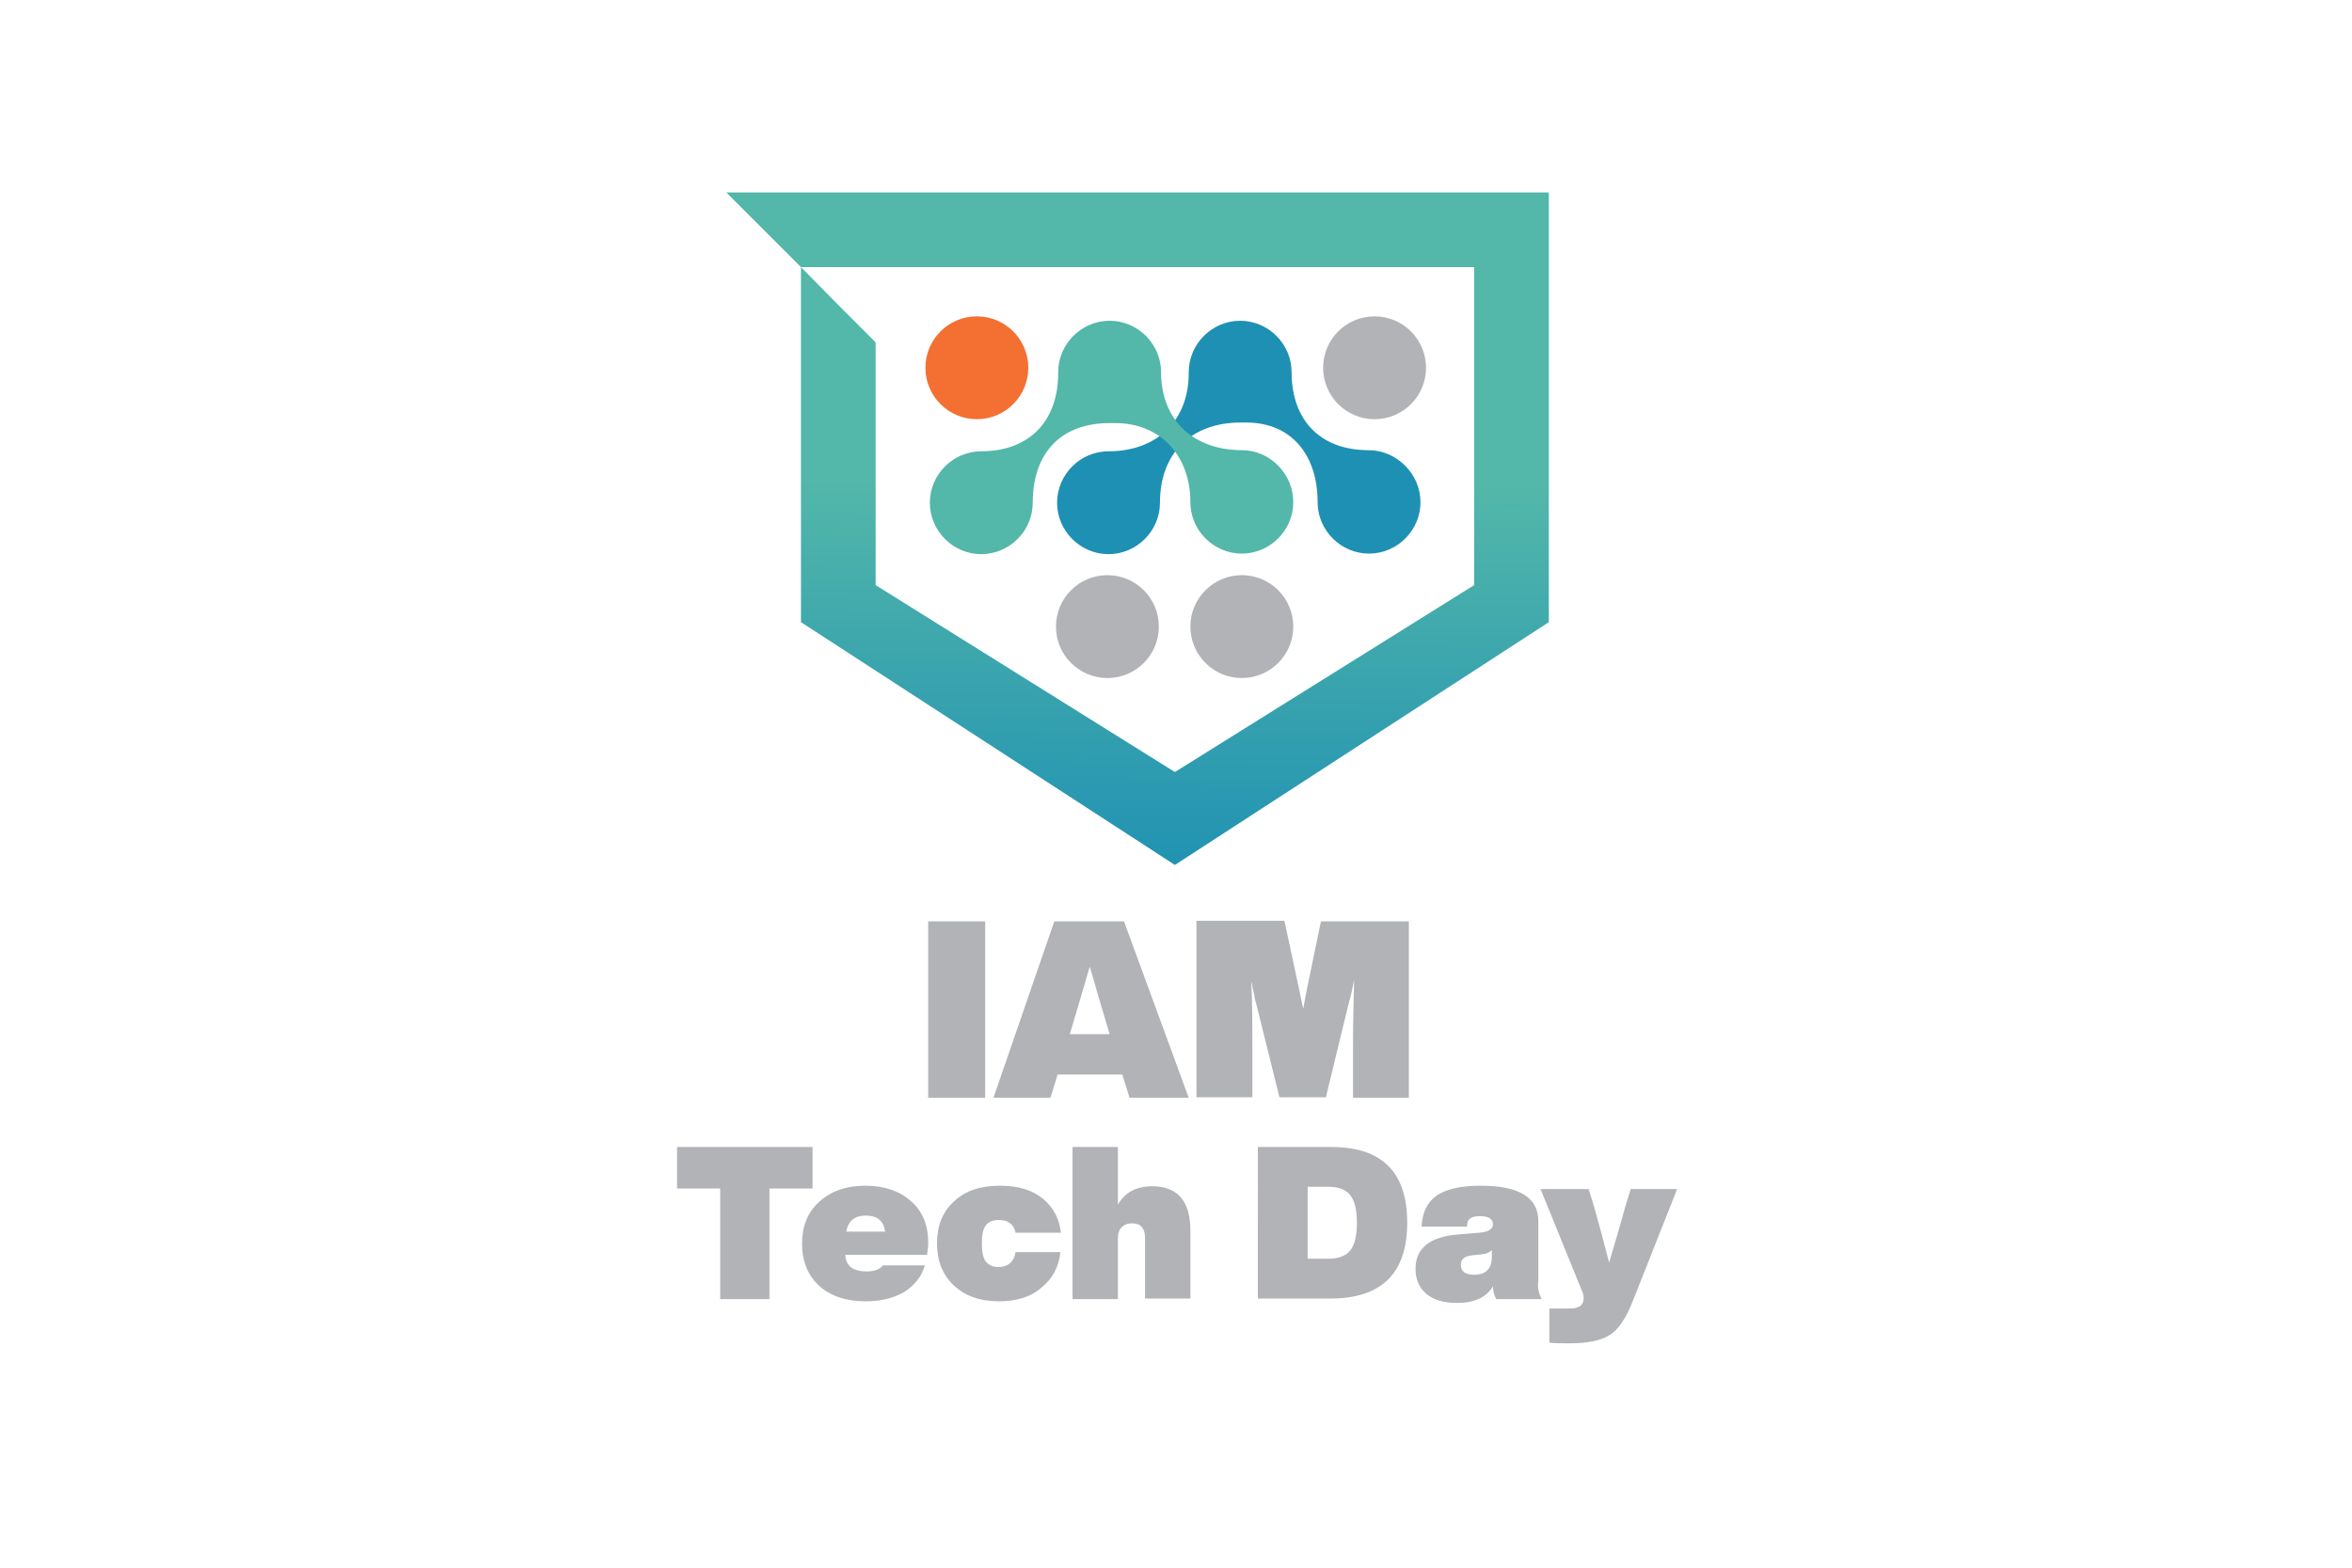
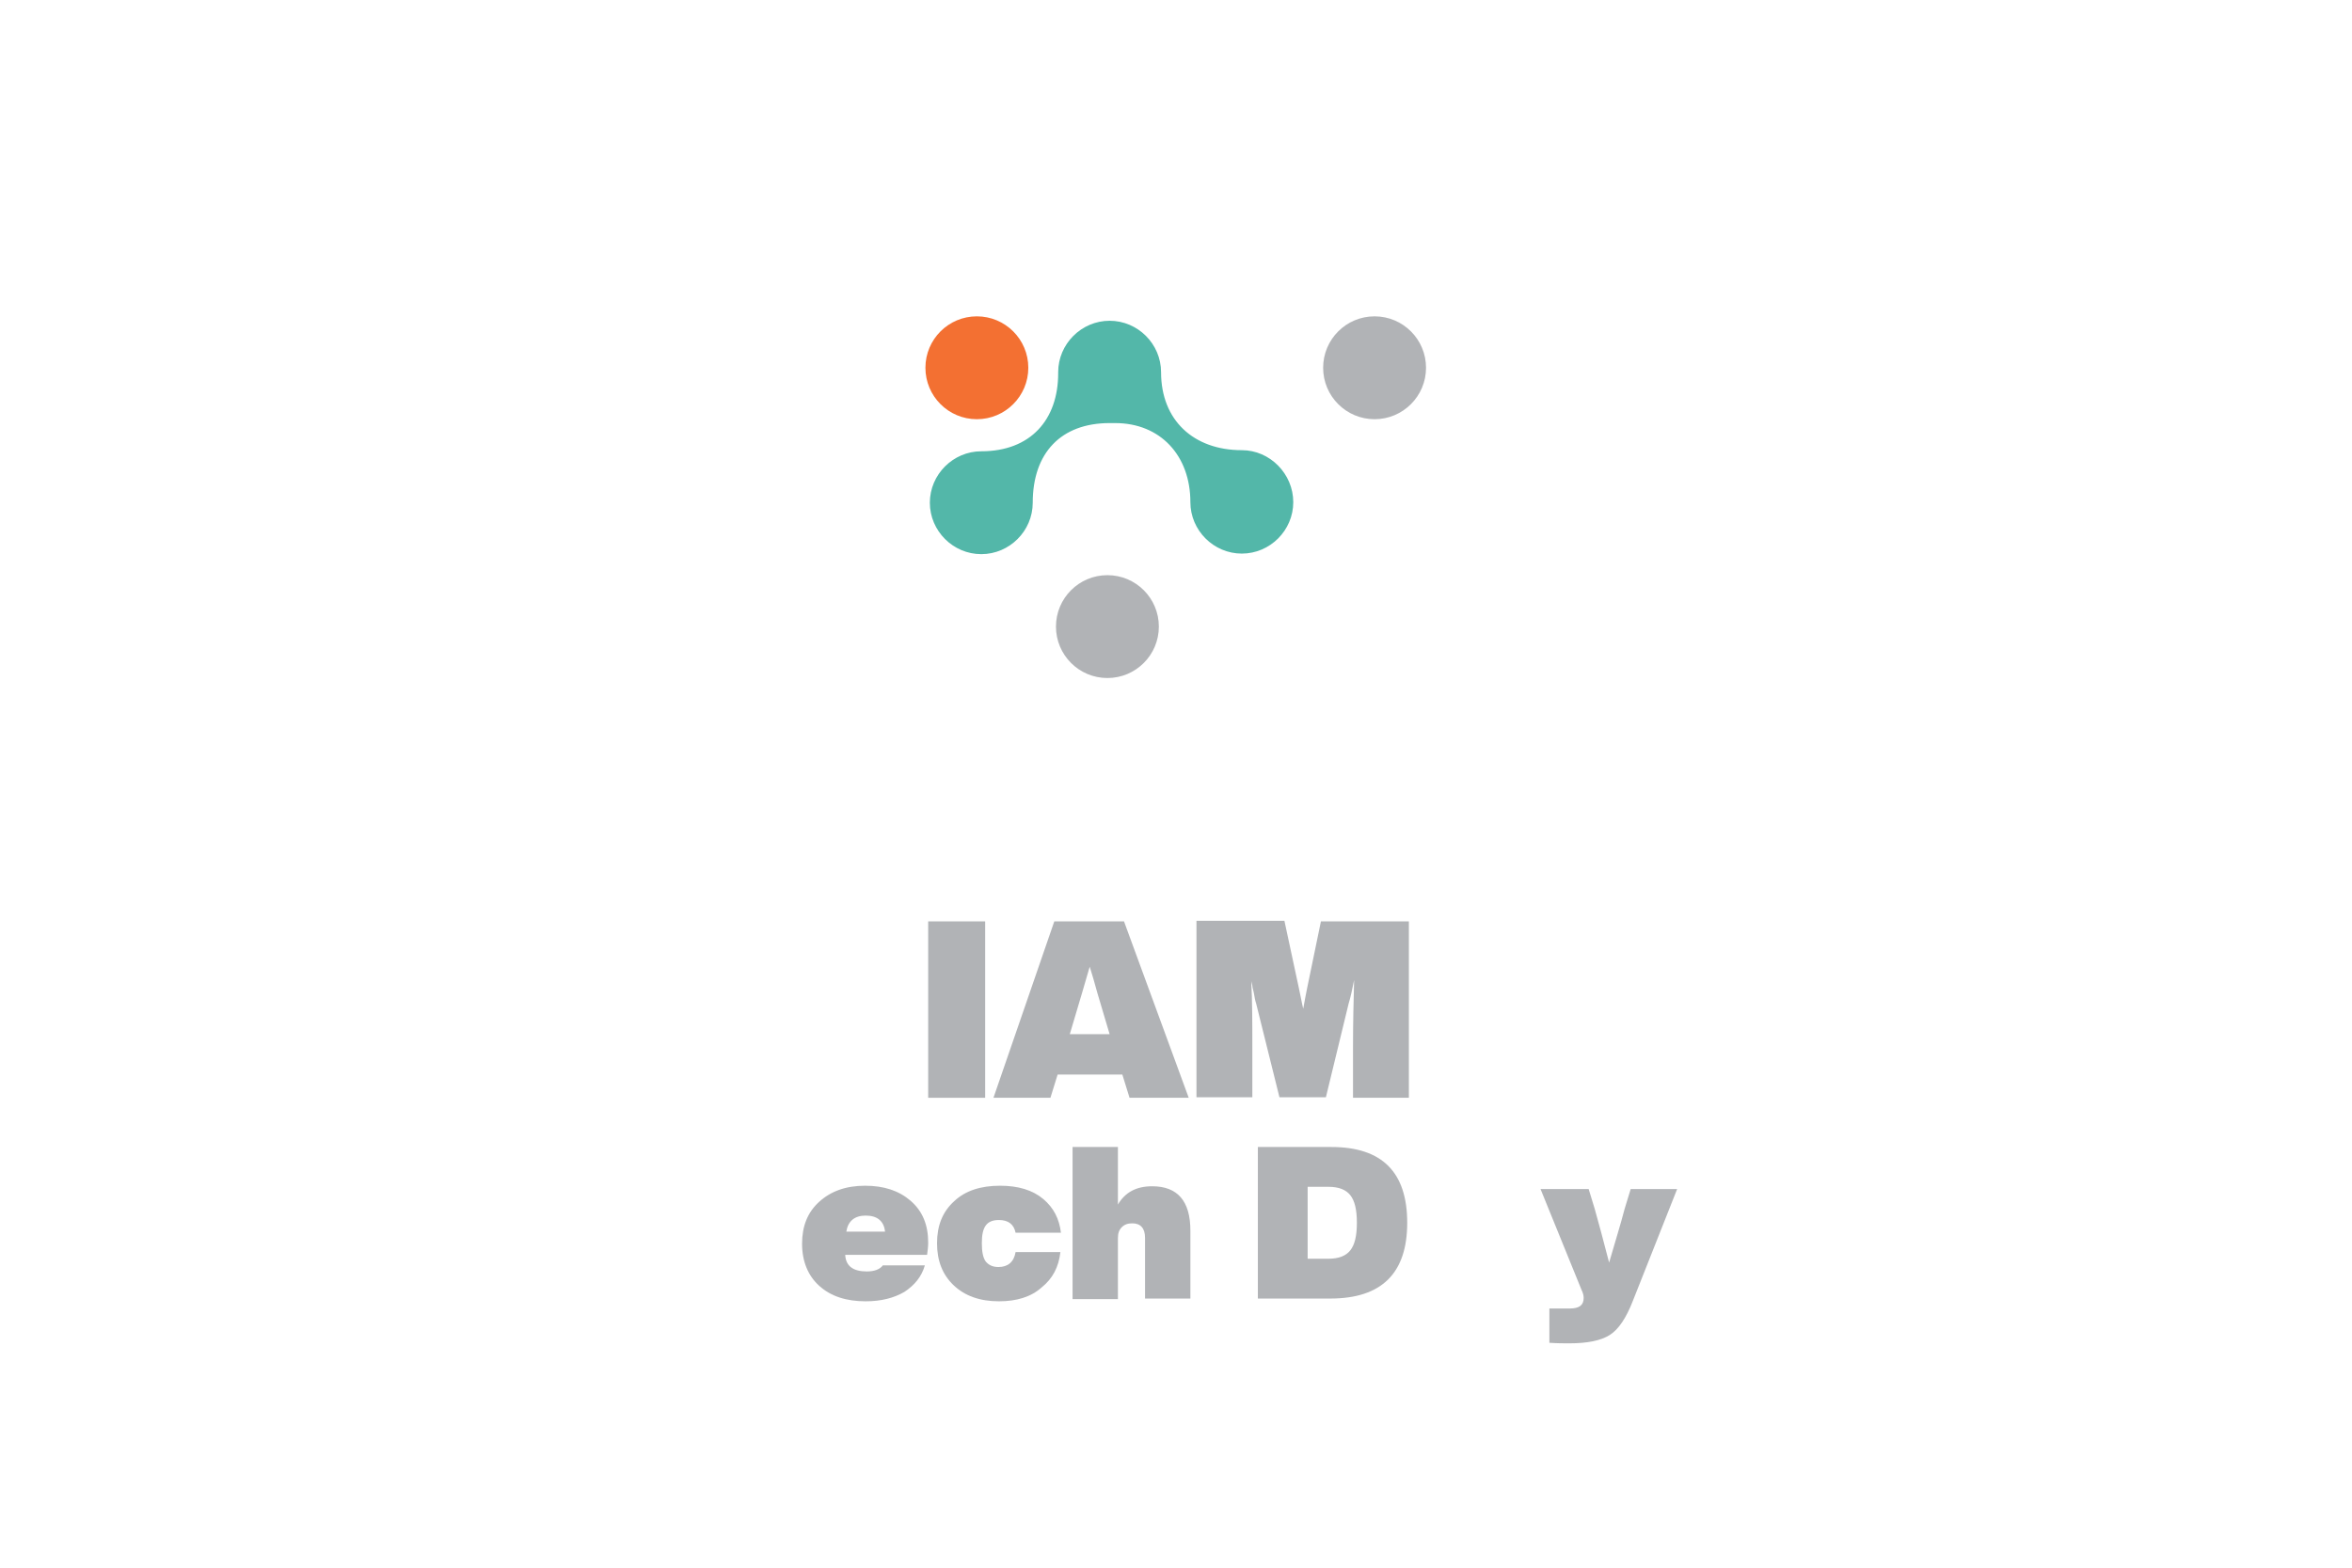
<svg xmlns="http://www.w3.org/2000/svg" version="1.1" id="Layer_1" x="0px" y="0px" viewBox="0 0 425.2 283.5" style="enable-background:new 0 0 425.2 283.5;" xml:space="preserve">
  <style type="text/css">
	.st0{fill:url(#SVGID_1_);}
	.st1{fill:#B1B3B6;}
	.st2{fill:#F37032;}
	.st3{fill:#1E90B3;}
	.st4{fill:#53B7A9;}
</style>
  <g>
    <linearGradient id="SVGID_1_" gradientUnits="userSpaceOnUse" x1="206.21" y1="17.103" x2="204.729" y2="160.742">
      <stop offset="0.487" style="stop-color:#53B7A9" />
      <stop offset="1" style="stop-color:#1E90B3" />
    </linearGradient>
-     <path class="st0" d="M280,34.8l-148.7,0l13.5,13.5h121.7v57.5l-54.1,33.8l-54.1-33.8l0-43.9l-6.8-6.8l-6.7-6.8v64.2l67.6,43.9   l67.6-43.9V34.8z" />
-     <circle class="st1" cx="224.5" cy="113.3" r="9.3" />
    <circle class="st1" cx="200.2" cy="113.3" r="9.3" />
    <circle class="st2" cx="176.6" cy="66.5" r="9.3" />
-     <path class="st3" d="M247.4,81.4c-8.7,0-13.9-5.4-13.9-14.1c0-5.1-4.2-9.3-9.3-9.3c-5.1,0-9.3,4.2-9.3,9.3c0,0,0,0,0,0.1   c0,0,0,0,0,0.1c0,8.4-5.6,14.1-14.5,14.1c-5.1,0-9.3,4.2-9.3,9.3c0,5.1,4.2,9.3,9.3,9.3c5.1,0,9.3-4.2,9.3-9.3   c0-9,5.7-14.5,14.6-14.5c0.1,0,0.5,0,0.6,0c0.2,0,0.2,0,0.4,0c8.2,0,12.9,5.9,12.9,14.4c0,5.1,4.2,9.3,9.3,9.3   c5.1,0,9.3-4.2,9.3-9.3S252.5,81.4,247.4,81.4z" />
    <circle class="st1" cx="248.5" cy="66.5" r="9.3" />
    <path class="st4" d="M224.5,81.4c-8.7,0-14.6-5.4-14.6-14.1c0-5.1-4.2-9.3-9.3-9.3c-5.1,0-9.3,4.2-9.3,9.3c0,0,0,0,0,0.1   c0,0,0,0,0,0.1c0,8.4-5,14.1-13.9,14.1c-5.1,0-9.3,4.2-9.3,9.3c0,5.1,4.2,9.3,9.3,9.3s9.3-4.2,9.3-9.3c0-9,5.1-14.4,13.9-14.4   c0.1,0,0.5,0,0.6,0c0.2,0,0.2,0,0.4,0c8.2,0,13.6,5.9,13.6,14.3c0,5.1,4.2,9.3,9.3,9.3c5.1,0,9.3-4.2,9.3-9.3   S229.6,81.4,224.5,81.4z" />
  </g>
  <g>
    <path class="st1" d="M178.1,198.5h-10.3v-31.9h10.3V198.5z" />
    <path class="st1" d="M214.9,198.5h-10.7l-1.3-4.2h-11.7l-1.3,4.2h-10.3l11-31.9h12.6L214.9,198.5z M195.6,179.6l-2.2,7.4h7.2   l-2.2-7.4c-0.5-1.9-1-3.5-1.4-4.8L195.6,179.6z" />
    <path class="st1" d="M236.3,178.7l2.5-12.1h15.9v31.9h-10.1v-9.1c0-4.4,0.1-8.5,0.2-12.2c-0.3,1.5-0.6,3-1,4.3l-4.1,16.9h-8.4   l-4.2-16.9c-0.2-0.6-0.3-1.2-0.4-1.8c-0.1-0.6-0.3-1.1-0.3-1.5c-0.1-0.4-0.2-0.7-0.2-0.8c0.2,3.6,0.2,7.6,0.2,11.9v9.1h-10.1v-31.9   h15.9l2.6,12.1c0.3,1.3,0.5,2.6,0.8,3.8C235.9,180.6,236.2,179.3,236.3,178.7z" />
-     <path class="st1" d="M122.5,207.4h24.4v7.5h-7.8v20h-8.9v-20h-7.8V207.4z" />
    <path class="st1" d="M167.8,224.7c0,0.7-0.1,1.5-0.2,2.2h-14.8c0.1,2,1.4,3,3.9,3c1.4,0,2.4-0.4,2.9-1.1h7.6   c-0.6,2.1-1.9,3.6-3.7,4.8c-1.9,1.1-4.2,1.7-7,1.7c-3.5,0-6.3-0.9-8.4-2.8c-2-1.8-3.1-4.4-3.1-7.6c0-3.2,1-5.7,3.1-7.6   c2.1-1.9,4.8-2.9,8.3-2.9c3.4,0,6.1,0.9,8.2,2.7C166.8,219,167.8,221.5,167.8,224.7z M156.5,219.8c-2,0-3.2,1-3.5,2.9h7   C159.8,220.8,158.6,219.8,156.5,219.8z" />
    <path class="st1" d="M180.6,235.3c-3.5,0-6.2-1-8.2-2.9c-2-1.9-3-4.4-3-7.6c0-3.2,1-5.7,3.1-7.6c2-1.9,4.8-2.8,8.3-2.8   c3.3,0,5.9,0.8,7.8,2.4c1.9,1.6,2.9,3.6,3.2,6.1h-8.2c-0.3-1.5-1.3-2.3-3-2.3c-1.1,0-1.9,0.3-2.4,1s-0.7,1.7-0.7,3.2   c0,1.5,0.2,2.6,0.7,3.3c0.5,0.6,1.2,1,2.3,1c1.7,0,2.8-0.9,3.1-2.7h8.1c-0.3,2.7-1.4,4.8-3.4,6.4   C186.4,234.5,183.8,235.3,180.6,235.3z" />
    <path class="st1" d="M208.3,214.5c4.6,0,6.9,2.7,6.9,8v12.3h-8.2v-11c0-1.7-0.8-2.6-2.3-2.6c-0.8,0-1.4,0.2-1.9,0.7   c-0.5,0.5-0.7,1.1-0.7,2v11h-8.2v-27.5h8.2v10.4C203.4,215.6,205.4,214.5,208.3,214.5z" />
    <path class="st1" d="M227.5,207.4h13.2c9.2,0,13.7,4.6,13.7,13.7s-4.6,13.7-13.9,13.7h-13.1V207.4z M236.4,227.6h3.8   c1.8,0,3.1-0.5,3.9-1.5c0.8-1,1.2-2.6,1.2-5s-0.4-4-1.2-5c-0.8-1-2.1-1.5-3.9-1.5h-3.8V227.6z" />
-     <path class="st1" d="M278.7,234.9h-8.2c-0.4-0.7-0.6-1.5-0.6-2.3c-1.2,2-3.4,3-6.5,3c-2.3,0-4.1-0.5-5.5-1.6c-1.3-1.1-2-2.6-2-4.6   c0-1.8,0.6-3.2,1.9-4.3c1.2-1,3.2-1.7,5.9-1.9l3.7-0.3c0.9-0.1,1.5-0.2,1.9-0.5s0.6-0.6,0.6-1c0-1-0.8-1.5-2.3-1.5   c-0.8,0-1.4,0.1-1.8,0.4c-0.4,0.3-0.6,0.8-0.6,1.5h-8.2c0.1-2.5,1-4.4,2.7-5.6c1.7-1.2,4.4-1.8,8-1.8c6.9,0,10.4,2.1,10.4,6.4v10.8   C277.9,232.8,278.2,233.9,278.7,234.9z M266.5,230.5c2.1,0,3.2-1.1,3.2-3.2v-1.3c-0.3,0.4-0.9,0.7-1.8,0.8l-1.9,0.2   c-1.3,0.2-1.9,0.7-1.9,1.7C264.1,229.9,264.9,230.5,266.5,230.5z" />
    <path class="st1" d="M293.7,218.6l1.1-3.6h8.4l-8,20.2c-1.2,3.1-2.6,5.2-4.2,6.2c-1.6,1-4,1.5-7.3,1.5c-1,0-2.2,0-3.6-0.1v-6.2h3.7   c1.7,0,2.5-0.6,2.5-1.9c0-0.4-0.1-0.9-0.4-1.5l-7.4-18.2h8.7l1.1,3.6c0.7,2.5,1.6,5.8,2.6,9.7C292,224.5,293,221.3,293.7,218.6z" />
  </g>
</svg>